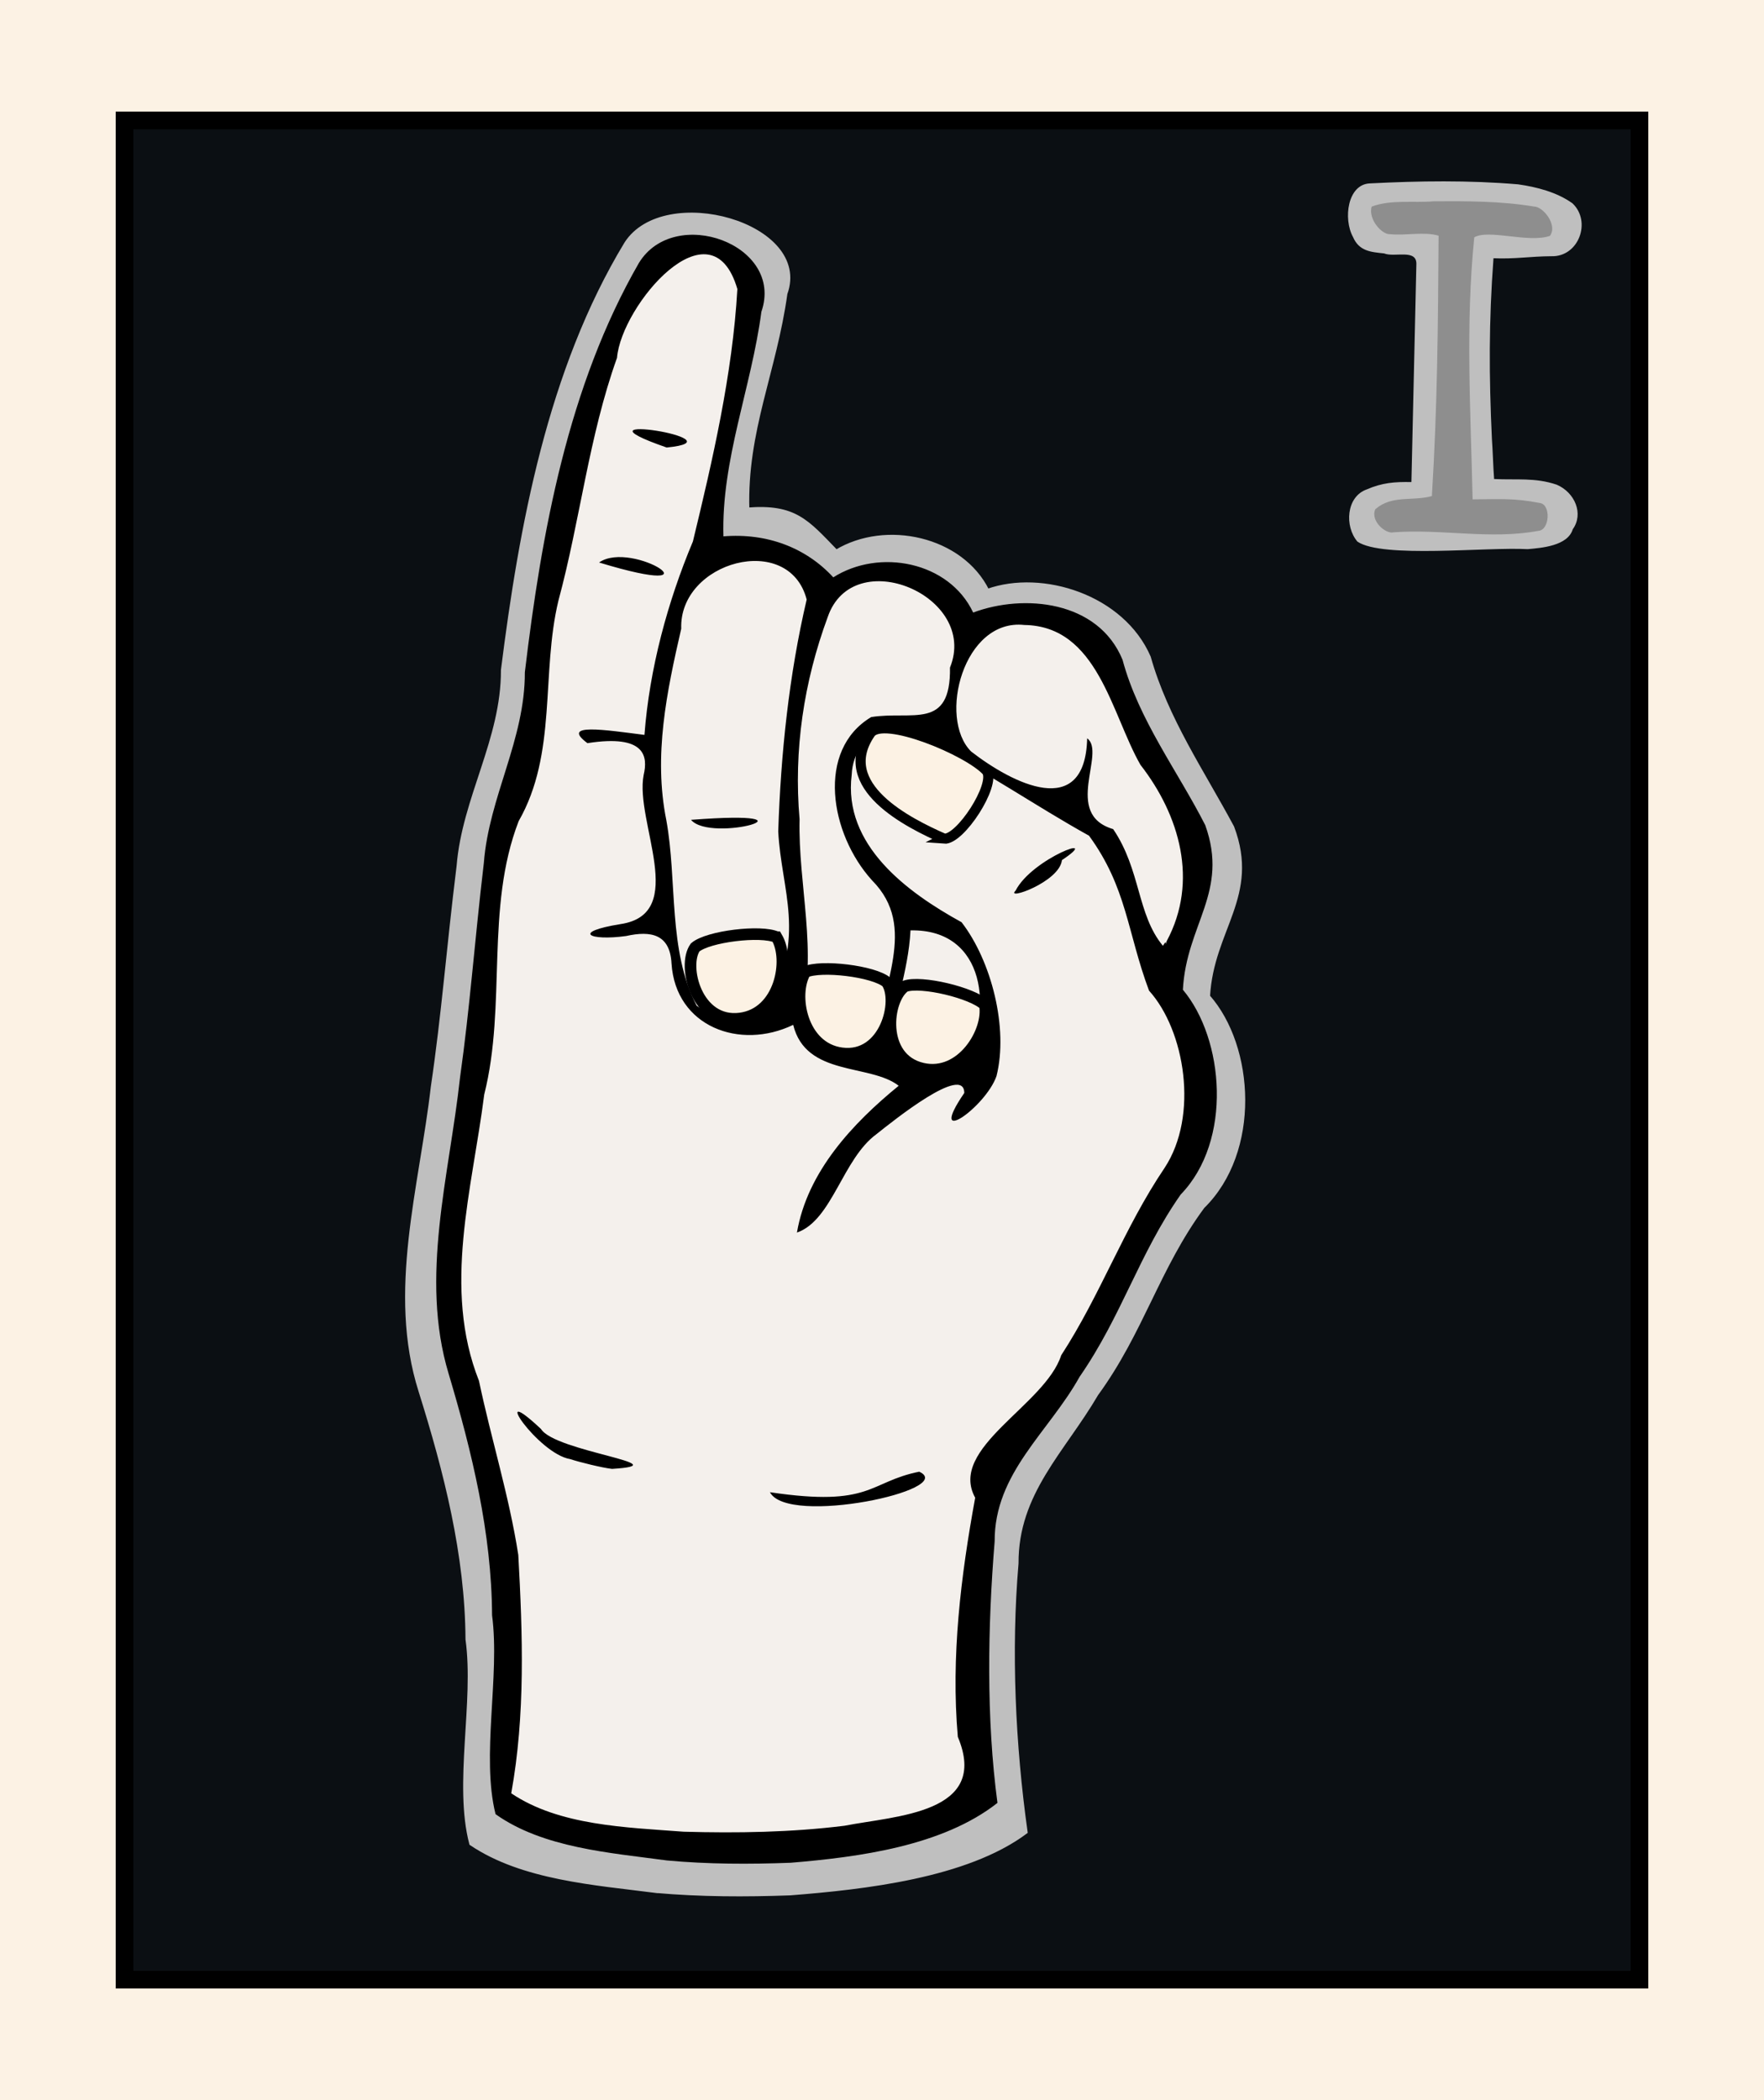
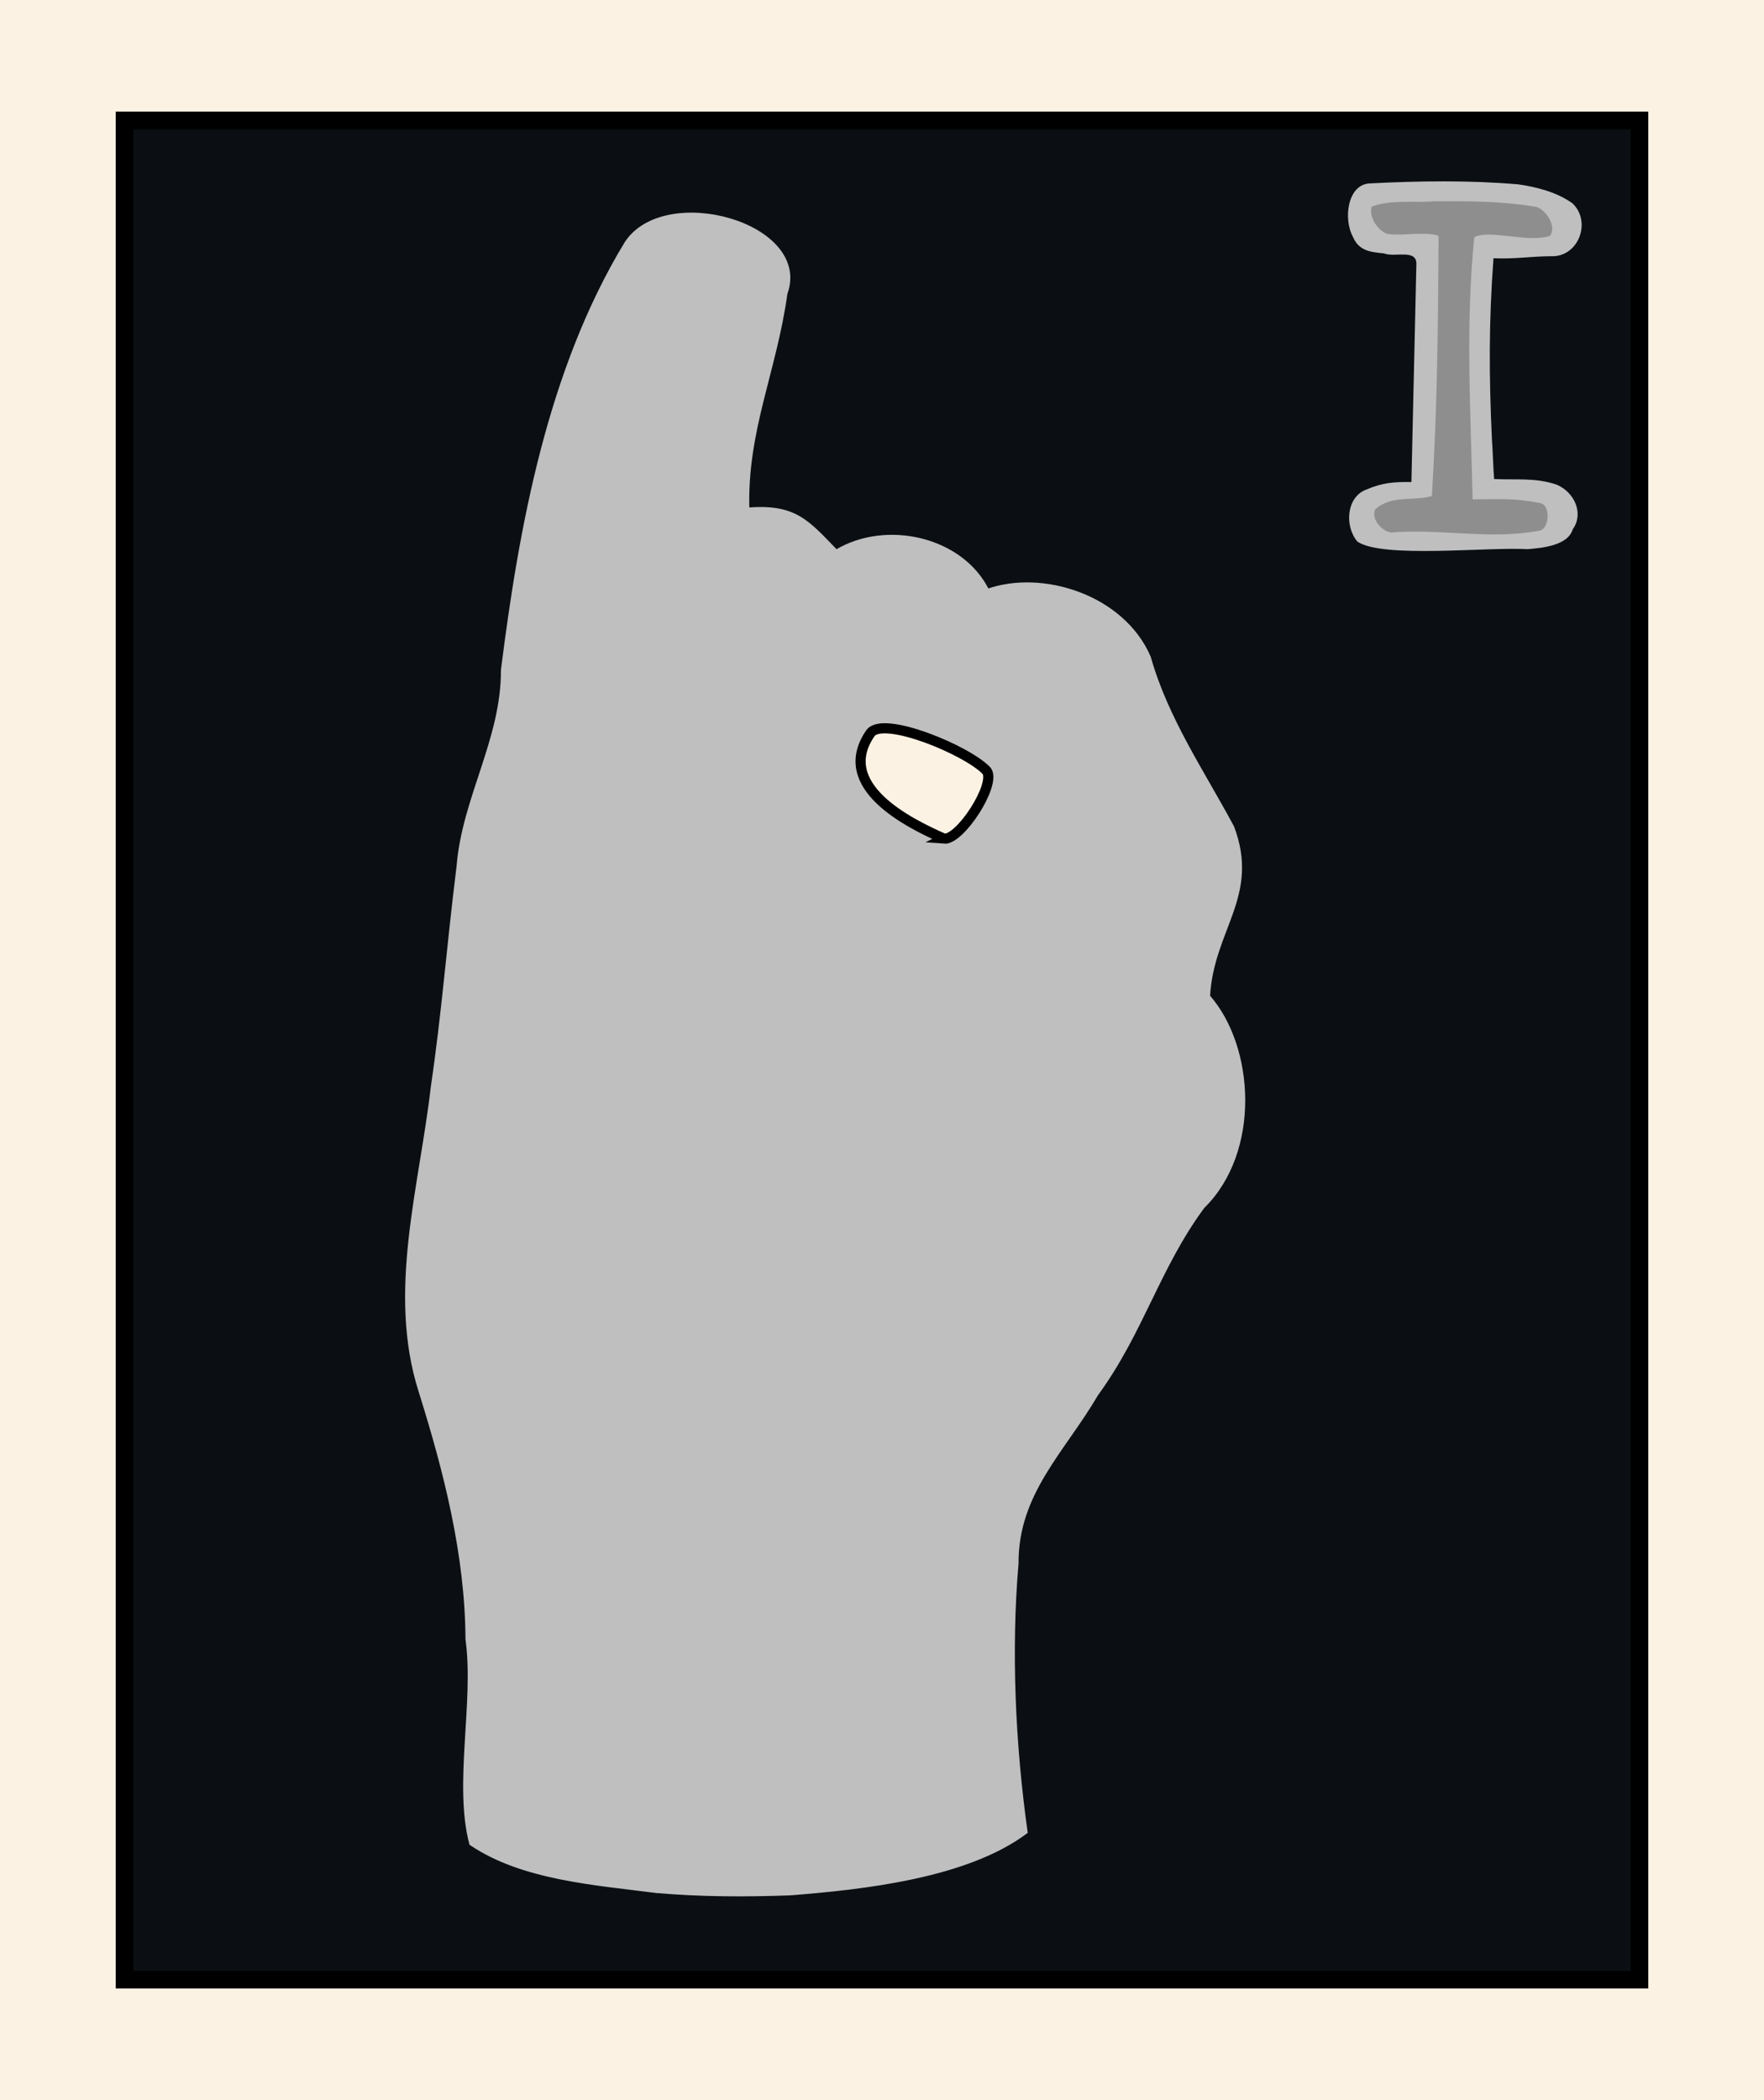
<svg xmlns="http://www.w3.org/2000/svg" width="420" height="500" viewBox="0 0 420 500">
  <path d="M0 0h420v500H0z" fill="#fcf2e4" paint-order="fill markers stroke" />
  <path d="M29.646 28.676h360.707v442.648H29.646z" fill="#0b0f13" stroke="#000" stroke-width="4.2" paint-order="fill markers stroke" />
  <path d="M323.203 128.953c-3.104-3.61-2.698-10.672 2.182-12.422 3.716-1.615 6.68-1.838 10.665-1.76l1.181-51.843c.131-3.767-5.197-1.575-7.688-2.594-3.133-.332-5.953-.509-7.413-3.938-2.345-4.294-1.294-12.508 4.017-12.732 11.745-.595 23.556-.774 35.288.221 4.393.623 9.215 1.84 12.964 4.527 4.6 4.334 1.477 12.822-5.069 12.59-4.96.03-8.785.714-13.737.477-1.123 15.103-1.084 28.002-.371 43.124.163 1.994.345 7.449.517 9.442 5.342.264 9.741-.396 14.892 1.344 4.327 1.837 6.497 6.919 3.831 10.626-1.198 3.975-7.485 4.441-10.721 4.728-9.939-.545-34.567 2.24-40.539-1.79z" fill="#bfbfbf" />
  <path d="M341.393 47.923c-4.877.424-10.187-.474-14.811 1.27-.87 2.96 2.424 6.712 4.379 6.559 3.85.39 8.068-.664 11.562.36-.141 21.813-.276 40.295-1.596 61.998-4.741 1.283-9.479-.328-13.469 3.123-1.263 2.829 2.543 5.989 4.318 5.501 11.477-.858 23.109 1.774 34.469-.347 2.726-.098 3.094-6.264.398-6.629-6.204-1.224-9.773-.899-16.025-.871-.446-20.841-1.72-41.549.399-62.391 3.523-1.986 12.873 1.419 18.025-.339 1.885-2.663-1.693-6.999-3.787-6.981-7.886-1.318-15.905-1.292-23.861-1.254z" fill="#8e8e8e" paint-order="fill markers stroke" />
  <path d="M156.211 450.252c-14.583-1.88-31.797-3.04-44.057-11.317-3.736-14.222 1.175-33.741-.894-48.653-.108-20.098-5.147-39.876-11.18-59.093-7.501-23.627.177-48.503 2.925-72.446 2.585-17.481 3.648-32.439 6.135-52.557 1.305-16.16 10.621-30.138 10.557-46.654 4.298-34.179 11.093-71.398 29.35-101.551 9.124-14.279 44.002-4.586 38.002 11.913-2.583 18.591-9.611 32.628-9.058 51.369 11.266-.867 14.1 2.791 21.115 10.03 11.801-7.137 29.8-3.191 36.01 9.331 13.044-4.639 32.19 1.367 38.456 15.857 4.143 14.699 12.76 27.214 19.86 40.469 6.171 16.382-4.874 24.225-5.756 40.266 10.629 12.034 12.132 36.943-1.281 50.104-10.717 14.522-14.485 29.753-25.311 44.594-7.9 13.516-19.088 23.533-19.003 40.284-1.79 20.855-.744 43.31 2.158 63.98-14.128 10.561-38.563 13.262-56.114 14.643-10.633.382-21.313.366-31.915-.571z" fill="#bfbfbf" stroke="#bfbfbf" stroke-width=".856" />
-   <path d="M157.969 61.718l-10.426 15.638-16.383 61.56-4.716 38.723-8.191 27.057-2.482 37.73-8.44 59.823.745 14.149 11.418 45.425.993 65.78 9.681 6.702 42.199 5.709 42.199-4.964 17.872-8.191-1.489-51.631 4.468-24.078 16.135-22.092 23.664-44.681 8.688-11.418-.496-12.163-5.873-25.073 3.557-13.899 4.468-19.61-16.135-29.042-11.418-23.085-14.645-4.468-12.908 3.972-8.44-10.177-13.404-3.723-11.915 5.709-9.433-9.184-19.113-1.489 3.972-27.553 7.199-35.745-10.177-9.184z" fill="#f4f0ec" paint-order="fill markers stroke" />
-   <path d="M158.733 442.93c-13.486-1.829-29.406-2.958-40.745-11.012-3.455-13.838 1.087-32.832-.827-47.342-.1-19.557-4.76-38.801-10.339-57.5-6.937-22.99.163-47.196 2.705-70.493 2.39-17.01 3.374-31.565 5.674-51.14 1.207-15.724 9.822-29.326 9.763-45.396 3.975-33.258 10.259-68.078 27.144-97.418 8.438-13.894 34.723-4.463 29.175 11.592-2.389 18.09-9.552 35.238-9.04 53.474 10.419-.844 19.674 2.716 26.161 9.76 10.914-6.945 27.559-3.803 33.303 8.381 12.064-4.514 29.77-2.858 35.565 11.242 3.831 14.303 13.127 26.48 19.694 39.378 5.707 15.94-4.508 23.573-5.324 39.181 9.83 11.71 11.883 35.947-.521 48.754-9.911 14.131-14.059 28.952-24.071 43.392-7.306 13.152-20.307 22.898-20.228 39.198-1.655 20.293-2.015 42.143.669 62.256-13.066 10.276-33.01 12.904-49.242 14.249-9.834.372-19.71.356-29.516-.556zm42.348-8.255c12.19-2.396 34.653-2.889 26.971-21.163-1.658-19.071.716-38.272 4.136-56.932-6.531-11.856 16.631-21.982 20.48-33.915 9.448-14.541 14.886-30.202 24.597-44.586 8.221-12.447 4.867-32.763-3.688-42.23-5.209-13.96-5.259-24.509-14.286-36.883-12.787-7.119-24.33-15.169-37.772-22.025-6.117-5.968-18.257-3.461-18.735 7.527-2.089 16.72 13.174 27.964 26.16 35.096 7.133 9.223 11.185 25.235 8.316 36.628-2.574 7.435-16.863 17.472-7.669 4.022-.025-6.947-16.869 6.587-20.876 9.781-8.122 5.903-10.547 20.539-18.967 23.456 2.485-14.534 13.328-26.058 24.227-34.952-6.823-5.324-22.087-2.109-25.119-14.503-12.659 6.114-27.986.465-28.968-14.584-.352-6.942-4.793-7.91-10.819-6.563-8.82 1.202-13.064-.94-1.324-2.839 16.342-2.431 3.335-24.413 5.509-35.509 1.012-4.318.536-9.75-13.387-7.57-6.552-4.869 4.175-3.159 13.573-1.965 1.205-15.852 5.518-31.7 11.54-46.061 4.64-19.17 9.44-39.826 10.584-60.096-6.242-21.334-27.632 3.884-28.655 16.379-6.706 18.712-8.775 38.649-13.946 57.789-4.191 17.411-.238 36.367-9.473 52.522-8.012 20.76-2.811 43.718-8.199 65.082-2.832 22.509-10.001 46.059-1.247 68.176 2.911 13.876 7.187 27.412 9.36 41.448 1.042 18.873 1.705 38.109-1.682 56.745 11.443 7.712 27.326 8.102 41.064 9.144 12.769.359 25.605.156 38.293-1.419zm-65.306-87.29c-7.73-1.228-19.769-19.212-6.953-7.155 3.344 5.389 33.577 8.467 16.898 9.483-2.233-.239-7.812-1.608-9.945-2.327zm83.085 2.997c-12.12 2.439-11.257 8.507-35.542 4.884 4.232 8.151 44.867-.602 35.542-4.884zm22.935-138.322c3.965-7.754 21.109-13.987 11.046-7.284-.584 5.225-13.554 9.718-11.046 7.284zm-99.157-78.142c7.957-5.561 30.354 9.237 0 0zm16.095-27.373c-25.442-8.822 18.857-1.85 0 0zm70.652 146.491c7.219-12.013 5.423-31.927-12.6-31.529-.522 10.252-4.263 18.297-4.497 28.557 5.53 5.638 12.651 5.073 17.097 2.972zm-20.477-3.784c.51-14.758 9.866-28.39-1.262-39.641-10.08-11.085-13.369-31.035-.217-38.891 9.788-1.559 18.967 3.249 18.758-11.782 6.911-17.063-23.066-29.7-29.114-12.028-5.689 15.412-8.139 31.722-6.699 48.123-.384 15.65 4.424 31.704.238 47.023 2.379 6.69 12.016 9.997 18.297 7.195zm-26.331-9.141c9.528-17.288 3.43-28.051 2.717-42.181.61-18.501 2.558-37.213 6.772-55.194-4.214-16.232-30.428-9.071-29.87 6.95-3.447 14.989-6.652 30.207-3.549 45.579 2.643 14.52.349 30.99 7.226 44.174 4.578 3.353 11.575 1.838 16.705.672zm-18.053-44.925c33.184-2.533 4.801 5.694 0 0zm113.282 28.839c7.594-14.218 3.086-29.91-6.273-41.935-6.95-12.145-10.132-33.034-27.641-33.296-14.465-1.597-20.667 22.154-12.67 30.126 9.761 7.57 27.15 16.532 27.629-3.14 4.607 3.407-5.889 18.057 6.191 21.617 6.616 9.772 5.643 20.299 11.84 27.779 1.437-2.347-.006 1.414.922-1.151z" />
  <g fill="#fcf2e4" stroke="#000">
    <path d="M224.772 199.676c-8.456-3.723-26.195-12.511-17.552-25.086 2.983-4.34 23.343 4.137 27.749 8.999 2.145 3.312-6.354 16.404-10.198 16.087z" paint-order="fill markers stroke" stroke-width="2.415" />
-     <path d="M184.921 223.125c3.217 5.383.902 18.12-8.683 19.36-10.402 1.345-13.845-12.561-10.721-16.927 3.072-2.63 15.682-4.146 19.403-2.433zm6.808 8.294c-3.217 5.383-.902 18.12 8.683 19.36 10.402 1.345 13.845-12.561 10.721-16.927-3.072-2.63-15.682-4.146-19.403-2.433zm42.769 7.86c1.144 6.166-5.455 17.303-14.873 15.133-10.221-2.356-8.613-16.591-4.166-19.598 3.795-1.397 16.145 1.566 19.038 4.466z" paint-order="fill markers stroke" stroke-width="2.763" />
  </g>
</svg>